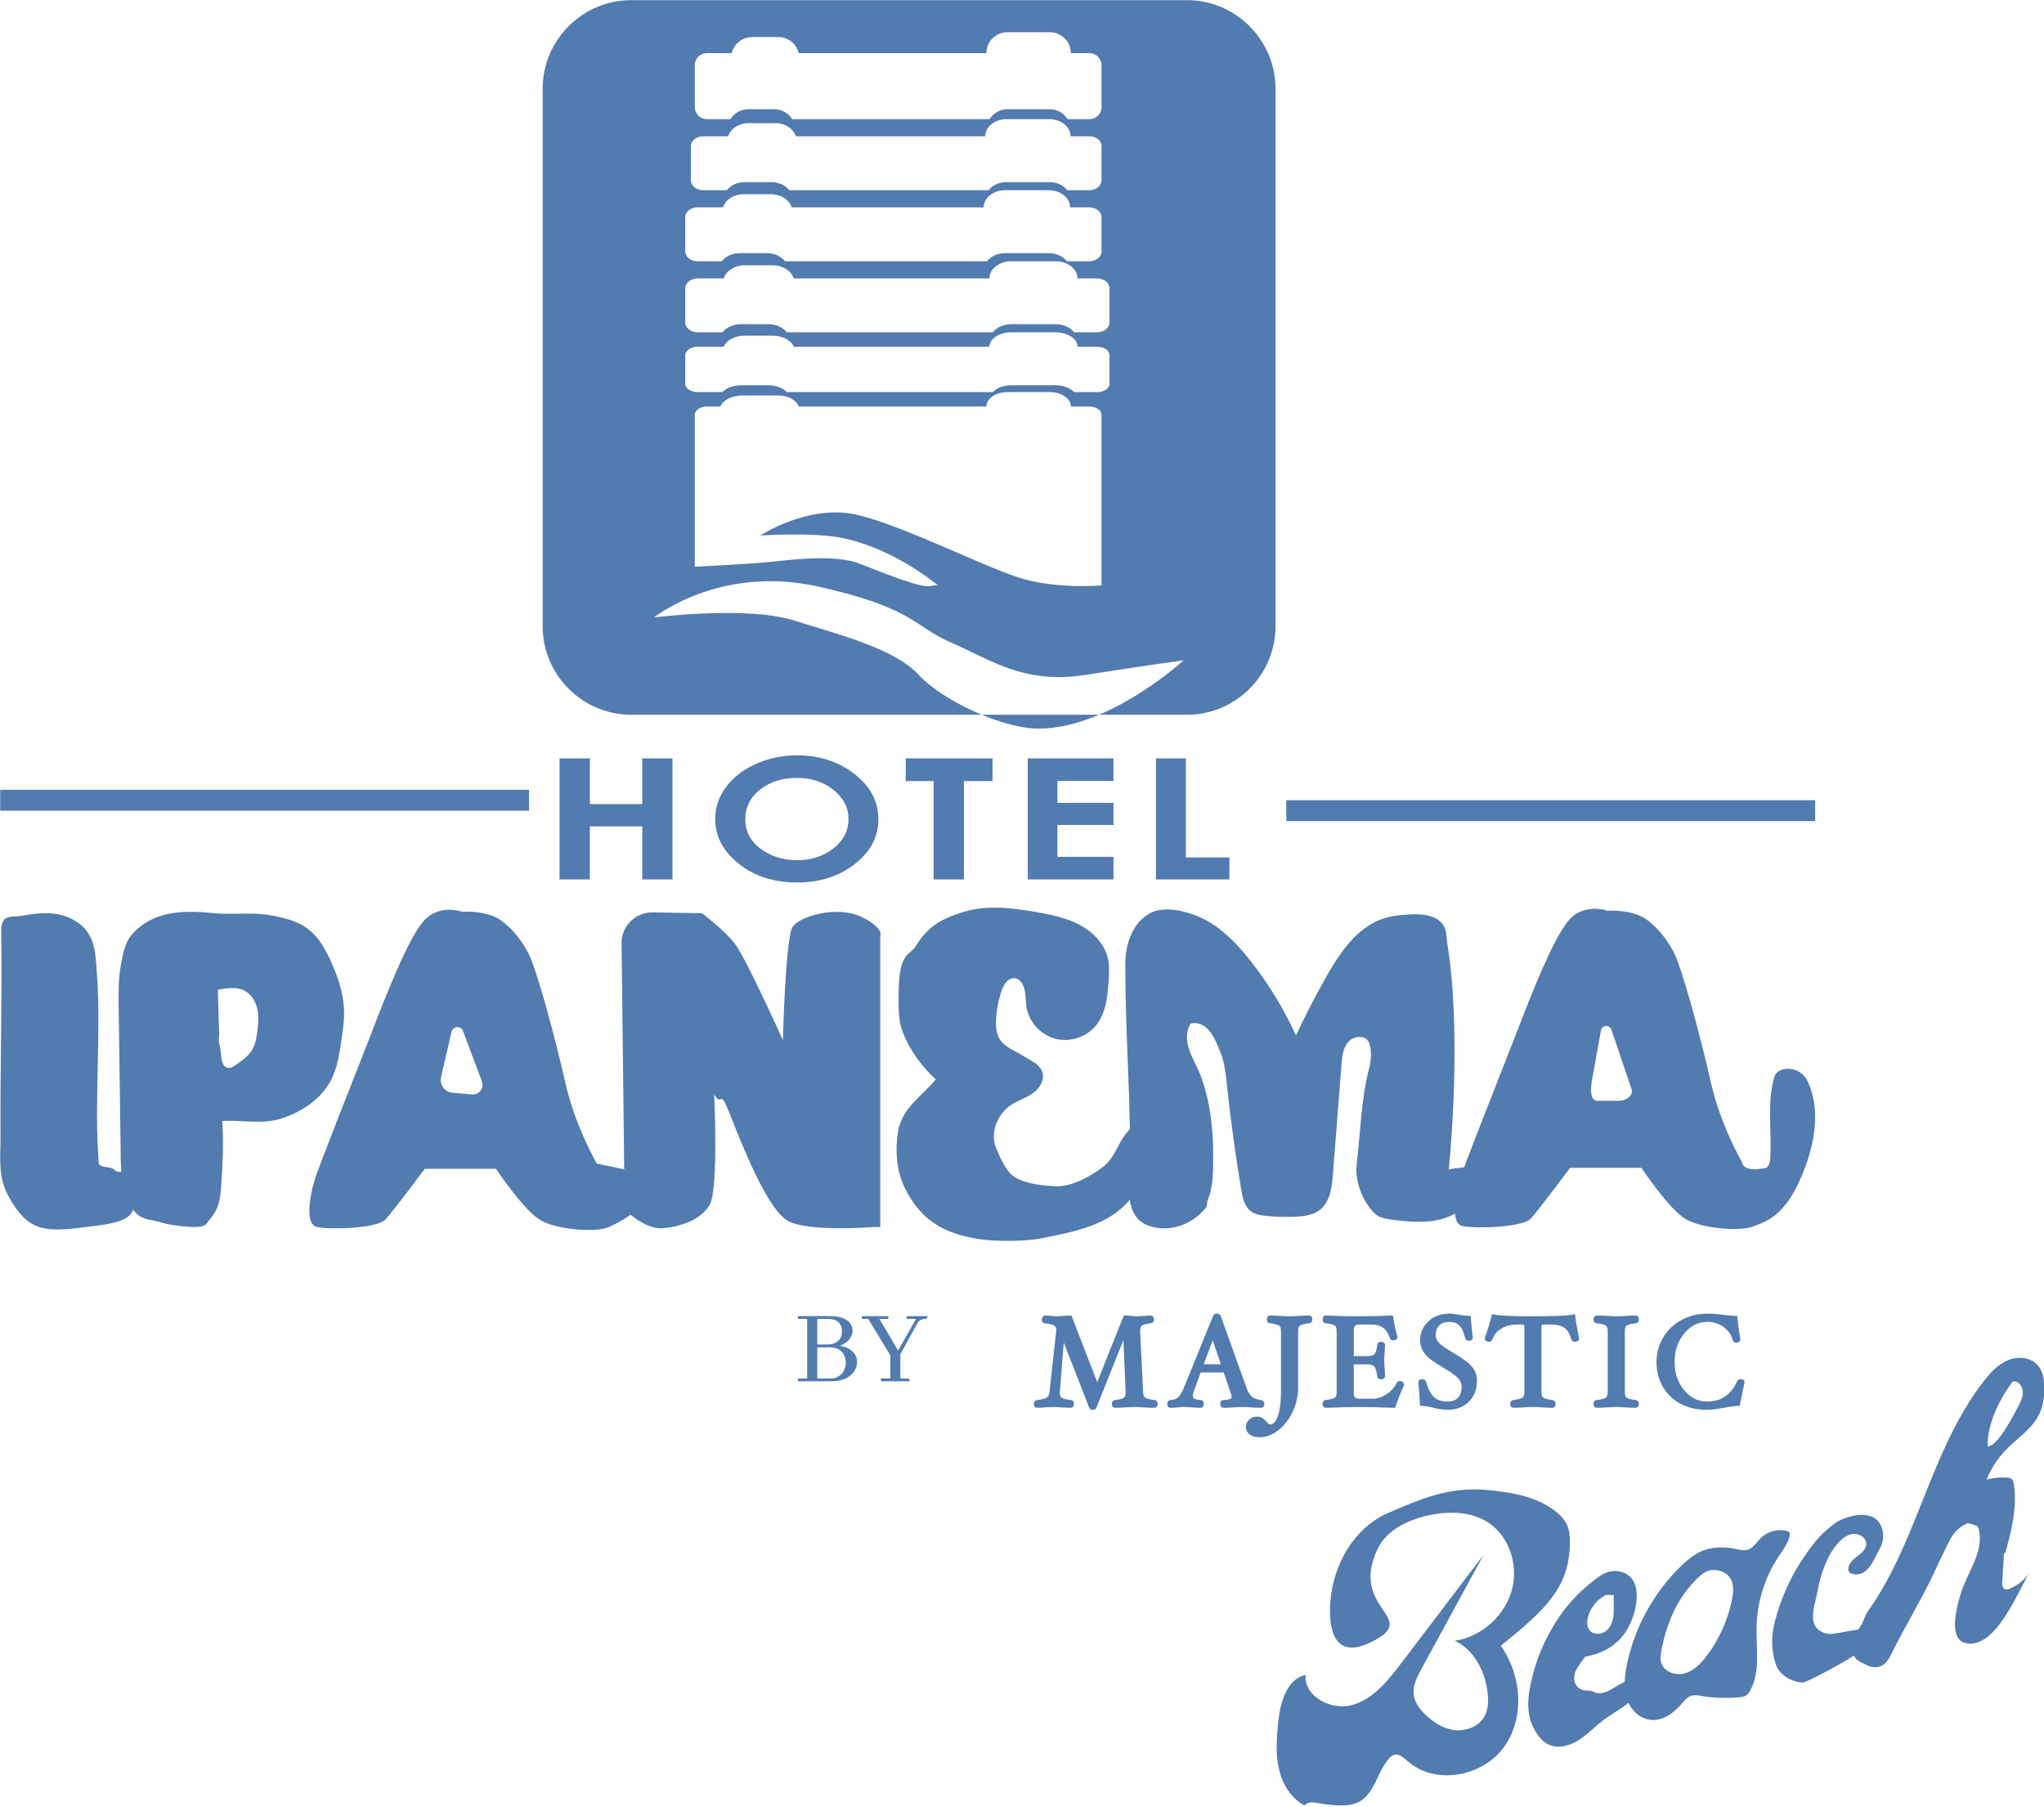
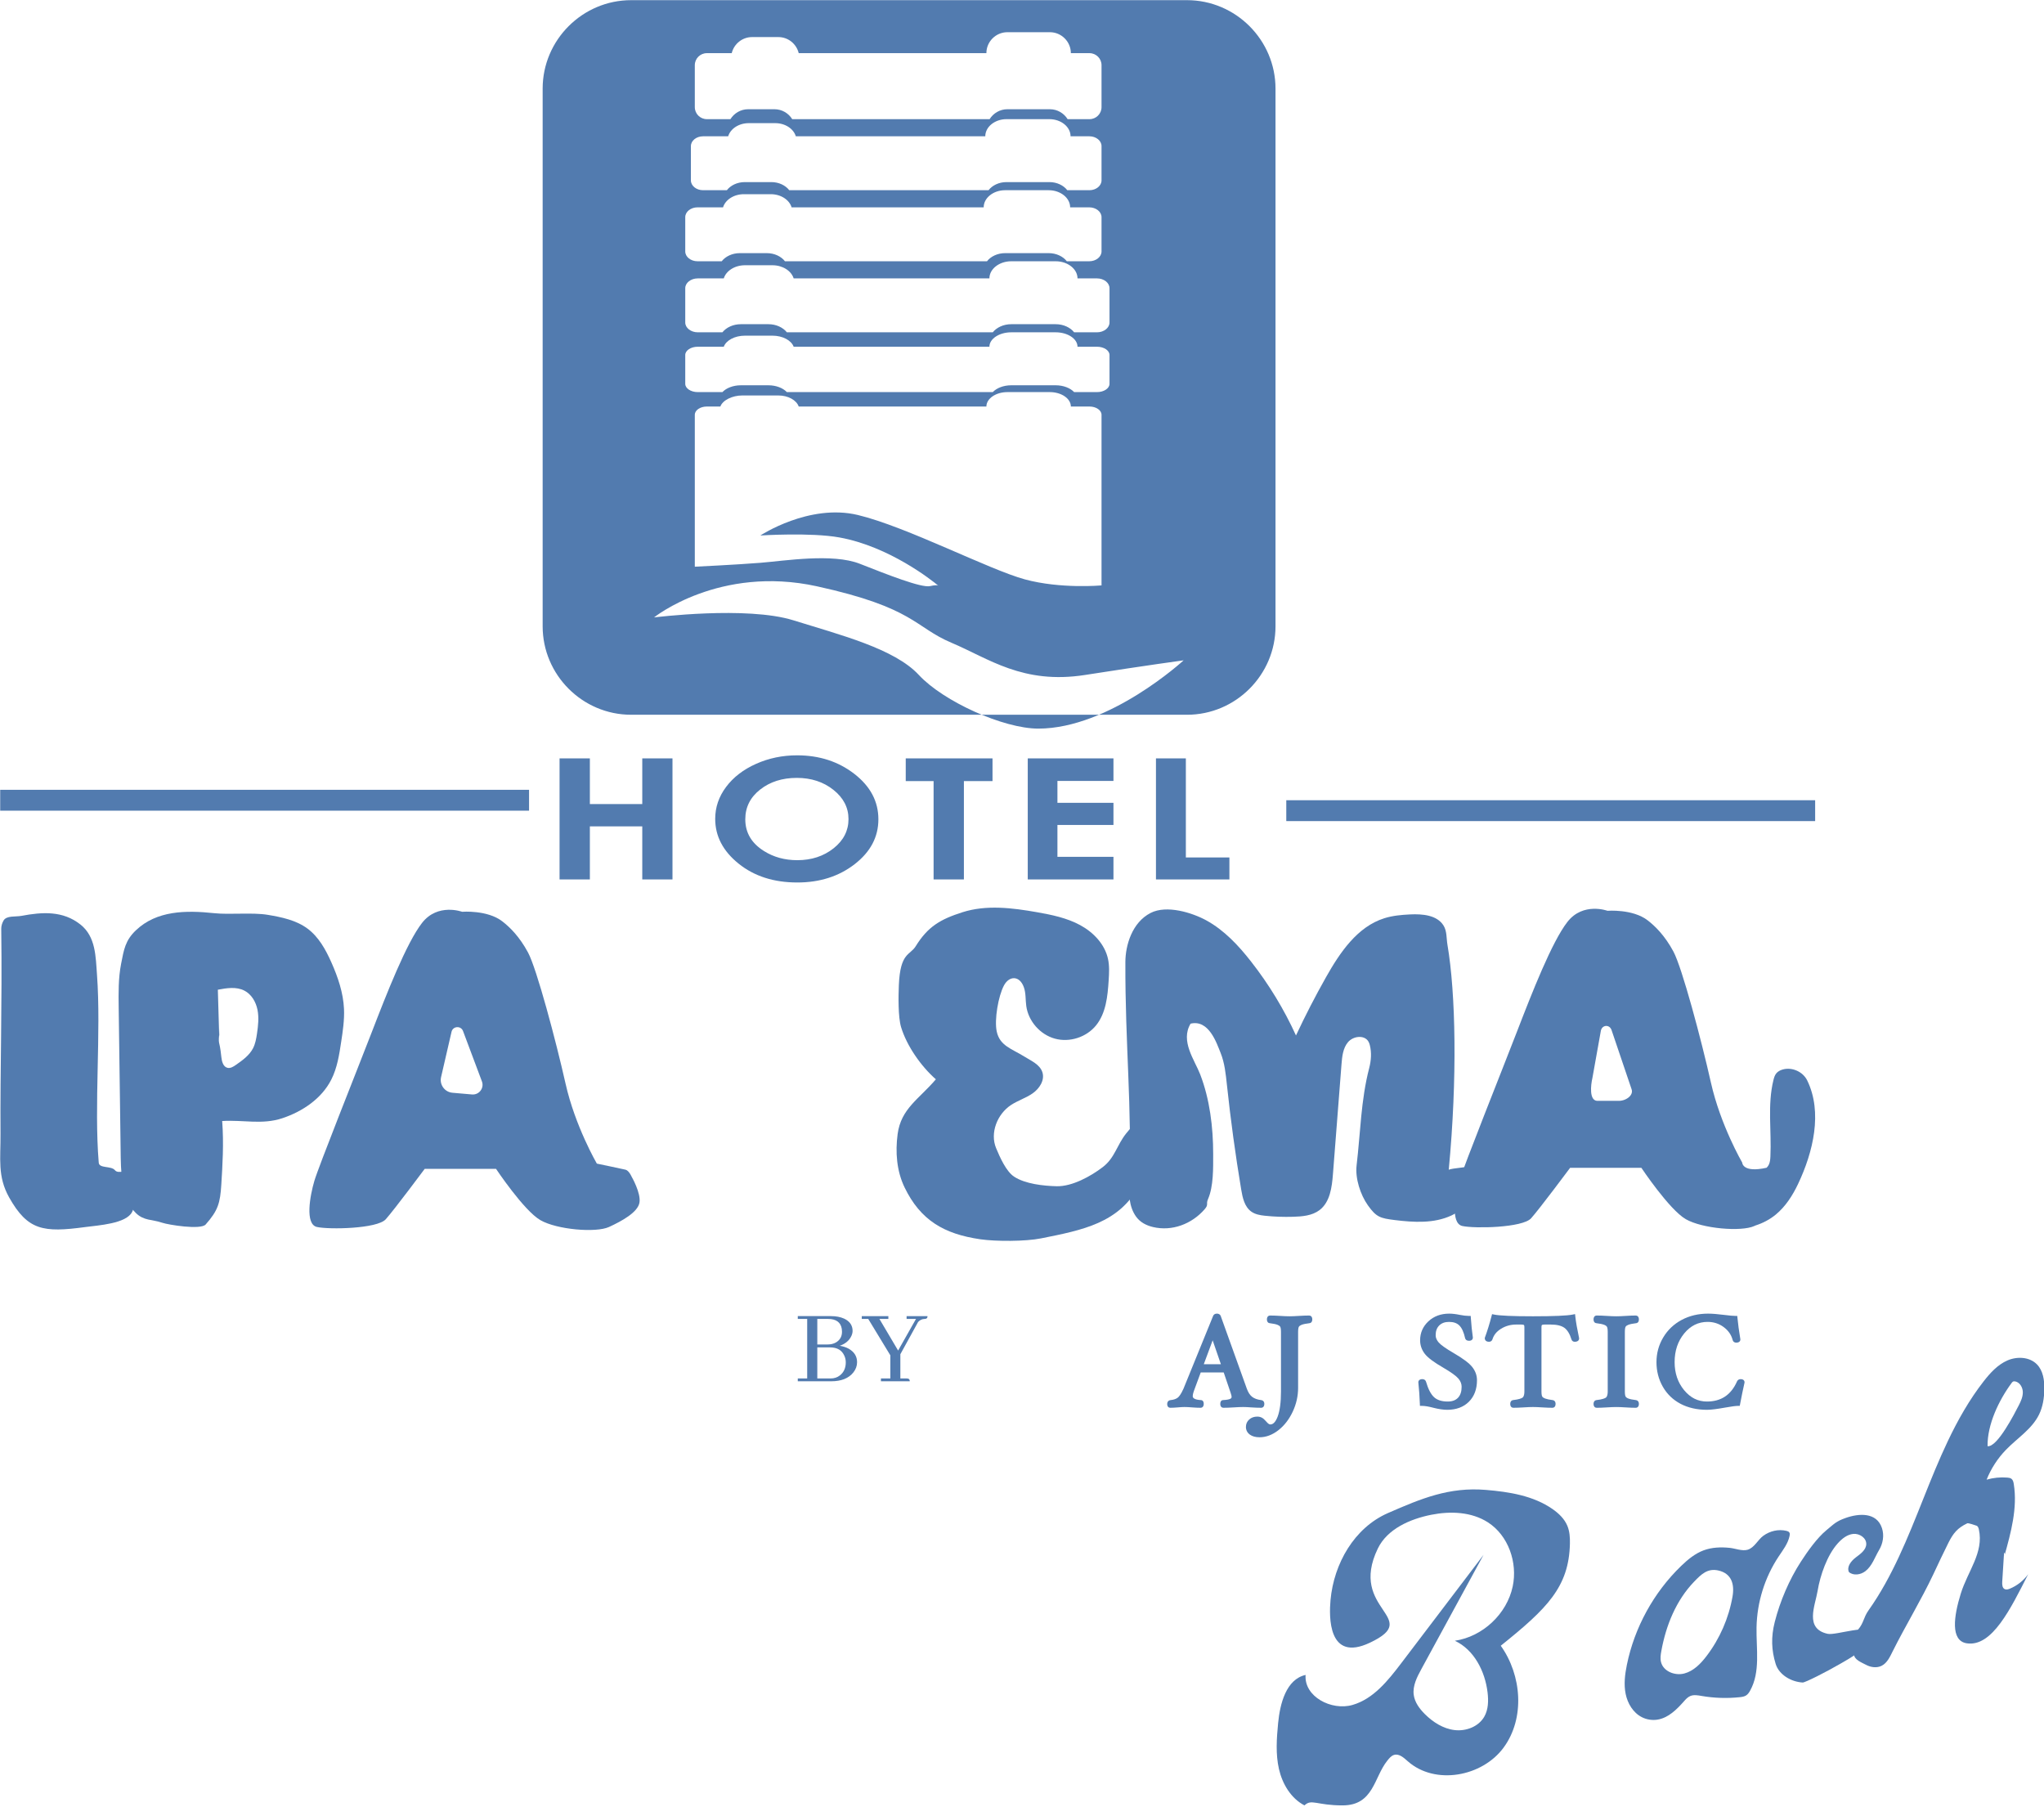
<svg xmlns="http://www.w3.org/2000/svg" width="100%" height="100%" viewBox="0 0 629 556" version="1.1" xml:space="preserve" style="fill-rule:evenodd;clip-rule:evenodd;stroke-linejoin:round;stroke-miterlimit:2;">
  <g transform="matrix(1,0,0,1,-736.083,-640.68)">
    <g transform="matrix(4.167,0,0,4.167,0,0)">
      <g transform="matrix(1,0,0,1,178.225,244.392)">
        <path d="M0,-23.009C-0.431,-22.928 -1.098,-23.045 -1.317,-22.664C-1.424,-22.478 -1.49,-22.262 -1.487,-22.048C-1.412,-16.397 -1.575,-11.841 -1.541,-6.896C-1.528,-5.096 -1.782,-3.777 -0.899,-2.209C0.47,0.22 1.621,0.388 4.702,-0.027C5.673,-0.158 7.761,-0.274 8.184,-1.158C8.607,-2.042 8.93,-3.475 8.153,-4.071C7.812,-4.333 7.18,-3.9 6.905,-4.231C6.627,-4.564 5.75,-4.345 5.713,-4.777C5.358,-9.038 5.898,-14.382 5.585,-18.644C5.485,-20.002 5.499,-21.464 4.365,-22.367C3.072,-23.397 1.549,-23.301 0,-23.009" style="fill:rgb(82,123,175);fill-rule:nonzero;" />
      </g>
      <g transform="matrix(1,0,0,1,209.991,235.273)">
        <path d="M0,-5.327L-0.772,-1.982C-0.901,-1.423 -0.506,-0.879 0.066,-0.828L1.511,-0.702C2.036,-0.656 2.429,-1.173 2.244,-1.666L0.85,-5.383C0.695,-5.796 0.099,-5.757 0,-5.327M3.746,-13.488C4.294,-13.066 5.015,-12.367 5.651,-11.181C6.294,-9.983 7.714,-4.647 8.421,-1.501C9.127,1.645 10.732,4.405 10.732,4.405C10.732,4.405 12.593,4.79 12.85,4.854C13.107,4.919 13.299,5.368 13.299,5.368C13.299,5.368 14.006,6.588 13.877,7.294C13.749,8 12.593,8.642 11.63,9.084C10.667,9.527 7.779,9.284 6.559,8.578C5.339,7.872 3.285,4.79 3.285,4.79L-1.979,4.79C-1.979,4.79 -4.226,7.807 -4.857,8.514C-5.489,9.22 -9.041,9.284 -9.94,9.084C-10.838,8.885 -10.453,6.78 -10.132,5.689C-9.811,4.598 -6.987,-2.464 -5.895,-5.289C-4.804,-8.113 -3.327,-11.901 -2.172,-13.377C-1.016,-14.854 0.781,-14.192 0.781,-14.192C0.781,-14.192 2.643,-14.34 3.746,-13.488" style="fill:rgb(82,123,175);fill-rule:nonzero;" />
      </g>
      <g transform="matrix(1,0,0,1,192.868,235.889)">
        <path d="M0,-6.227C-0.132,-4.704 -0.033,-5.603 0.124,-4.082C0.158,-3.755 0.261,-3.354 0.583,-3.284C0.798,-3.236 1.008,-3.368 1.189,-3.494C1.68,-3.835 2.191,-4.198 2.465,-4.73C2.636,-5.063 2.701,-5.439 2.756,-5.809C2.843,-6.394 2.909,-6.993 2.793,-7.572C2.677,-8.151 2.351,-8.715 1.826,-8.985C1.234,-9.291 0.521,-9.176 -0.134,-9.053C-0.101,-7.896 -0.068,-6.74 -0.034,-5.584M-7.314,2.793C-7.362,-0.715 -7.41,-4.223 -7.457,-7.732C-7.472,-8.813 -7.486,-9.904 -7.279,-10.966C-7.072,-12.028 -6.969,-12.696 -6.185,-13.441C-4.648,-14.903 -2.5,-14.927 -0.391,-14.703C0.734,-14.584 2.438,-14.771 3.553,-14.582C4.587,-14.408 5.654,-14.187 6.494,-13.56C7.316,-12.947 7.83,-12.012 8.248,-11.075C8.735,-9.982 9.128,-8.826 9.182,-7.631C9.218,-6.814 9.095,-5.998 8.972,-5.19C8.829,-4.244 8.68,-3.28 8.249,-2.426C7.54,-1.018 6.131,-0.065 4.635,0.435C3.14,0.935 1.76,0.546 0.186,0.644C0.313,2.314 0.208,3.952 0.122,5.33C0.036,6.709 -0.12,7.248 -1.033,8.283C-1.4,8.7 -3.797,8.307 -4.243,8.155C-5.009,7.894 -5.58,8.019 -6.176,7.451C-7.314,6.365 -7.295,4.234 -7.314,2.793" style="fill:rgb(82,123,175);fill-rule:nonzero;" />
      </g>
      <g transform="matrix(1,0,0,1,229.39,230.787)">
-         <path d="M0,3.788C0.642,4.847 0.321,3.114 1.156,5.233C1.99,7.351 3.916,12.294 5.457,13.129C6.997,13.963 11.812,13.571 11.812,13.571L12.261,13.571L12.261,-7.928C12.261,-7.928 12.582,-8.505 10.849,-9.34C9.116,-10.175 6.291,-9.404 5.778,-8.57C5.264,-7.735 5.072,-0.224 5.072,-0.224C5.072,-0.224 2.311,-6.387 1.477,-7.414C0.642,-8.441 -0.899,-9.601 -0.899,-9.601L-4.537,-9.661C-5.814,-9.682 -6.857,-8.644 -6.842,-7.367L-6.612,12.294C-6.612,12.294 -5.136,13.748 -3.852,13.663C-2.568,13.578 -0.963,13.064 -0.321,11.909C0.321,10.753 0,3.788 0,3.788" style="fill:rgb(82,123,175);fill-rule:nonzero;" />
-       </g>
+         </g>
      <g transform="matrix(1,0,0,1,252.255,239.337)">
        <path d="M0,-12.688C0.161,-12.244 0.115,-11.755 0.181,-11.288C0.34,-10.172 1.204,-9.188 2.291,-8.888C3.378,-8.588 4.624,-8.989 5.333,-9.866C6.067,-10.773 6.189,-12.016 6.264,-13.18C6.299,-13.712 6.329,-14.251 6.217,-14.771C5.982,-15.861 5.137,-16.743 4.156,-17.273C3.175,-17.804 2.063,-18.032 0.965,-18.225C-0.857,-18.546 -2.766,-18.784 -4.529,-18.223C-6.162,-17.702 -7.088,-17.165 -7.989,-15.706C-8.403,-15.036 -9.128,-15.258 -9.229,-12.85C-9.262,-12.06 -9.294,-10.492 -9.064,-9.735C-8.641,-8.344 -7.59,-6.843 -6.496,-5.885C-7.726,-4.434 -9.07,-3.727 -9.32,-1.841C-9.497,-0.504 -9.393,0.886 -8.806,2.1C-7.631,4.527 -5.89,5.538 -3.222,5.927C-2.063,6.096 0.124,6.092 1.272,5.862C4.357,5.246 7.005,4.736 8.517,1.976C9.361,0.435 9.591,-1.361 9.73,-3.113C8.883,-3.354 8.115,-2.583 7.565,-1.896C6.857,-1.013 6.728,-0.089 5.83,0.598C4.932,1.286 3.559,2.037 2.428,2.011C1.452,1.988 0.096,1.842 -0.718,1.304C-1.311,0.913 -1.772,-0.141 -2.046,-0.797C-2.517,-1.923 -1.964,-3.316 -0.945,-3.988C-0.438,-4.321 0.159,-4.502 0.655,-4.851C1.152,-5.199 1.552,-5.812 1.375,-6.392C1.195,-6.978 0.546,-7.248 0.025,-7.572C-0.897,-8.146 -1.774,-8.354 -2.002,-9.416C-2.187,-10.28 -1.888,-12.03 -1.467,-12.817C-1.08,-13.539 -0.317,-13.563 0,-12.688" style="fill:rgb(82,123,175);fill-rule:nonzero;" />
      </g>
      <g transform="matrix(1,0,0,1,265.73,243.543)">
        <path d="M0,-21.827C1.323,-21.103 2.378,-19.973 3.307,-18.785C4.622,-17.105 5.738,-15.269 6.623,-13.328C7.308,-14.79 8.047,-16.226 8.841,-17.632C9.869,-19.454 11.151,-21.358 13.148,-21.985C13.762,-22.178 14.409,-22.236 15.052,-22.267C15.958,-22.311 17.026,-22.222 17.513,-21.457C17.78,-21.039 17.726,-20.508 17.81,-20.019C18.419,-16.447 18.547,-10.156 17.905,-3.415C18.283,-3.55 19.086,-3.554 19.464,-3.689C19.551,-3.72 19.647,-3.751 19.732,-3.716C19.822,-3.679 19.868,-3.58 19.9,-3.489C20.365,-2.145 19.395,-0.636 18.106,-0.036C16.817,0.565 15.322,0.477 13.911,0.302C12.849,0.169 12.555,0.09 11.935,-0.783C11.378,-1.567 10.987,-2.782 11.1,-3.736C11.387,-6.155 11.415,-8.554 12.028,-10.912C12.174,-11.472 12.218,-12.062 12.074,-12.623C12.049,-12.72 12.015,-12.815 11.961,-12.9C11.649,-13.389 10.84,-13.279 10.466,-12.835C10.091,-12.392 10.029,-11.772 9.984,-11.193C9.774,-8.491 9.563,-5.79 9.353,-3.089C9.277,-2.118 9.14,-1.027 8.366,-0.435C7.822,-0.019 7.086,0.042 6.407,0.061C5.707,0.081 5.007,0.058 4.311,-0.017C3.966,-0.054 3.616,-0.117 3.333,-0.314C2.824,-0.669 2.678,-1.346 2.576,-1.958C2.149,-4.522 1.797,-7.1 1.522,-9.685C1.437,-10.483 1.357,-11.294 1.057,-12.039C0.757,-12.783 0.187,-14.521 -1.161,-14.2C-1.932,-12.916 -0.864,-11.52 -0.455,-10.464C0.258,-8.622 0.509,-6.546 0.508,-4.571C0.508,-3.534 0.538,-2.182 0.123,-1.233C-0.039,-0.862 0.192,-0.856 -0.124,-0.493C-1.07,0.597 -2.534,1.153 -3.938,0.818C-4.434,0.699 -4.869,0.476 -5.171,0.069C-5.724,-0.678 -5.736,-1.682 -5.696,-2.61C-5.469,-7.883 -6,-12.659 -5.976,-18.758C-5.971,-19.987 -5.483,-21.675 -4.11,-22.377C-2.933,-22.98 -1.06,-22.407 0,-21.827" style="fill:rgb(82,123,175);fill-rule:nonzero;" />
      </g>
      <g transform="matrix(1,0,0,1,296.122,230.032)">
        <path d="M0,5.008L-1.541,5.011C-2.112,4.961 -2.007,3.882 -1.878,3.323L-1.251,-0.179C-1.152,-0.608 -0.623,-0.643 -0.469,-0.23L1.011,4.141C1.196,4.635 0.525,5.054 0,5.008M13.983,3.5C13.668,2.855 12.859,2.497 12.169,2.698C11.992,2.75 11.82,2.837 11.703,2.979C11.589,3.117 11.536,3.295 11.493,3.469C11.038,5.302 11.356,7.229 11.267,9.115C11.257,9.329 11.24,9.549 11.143,9.74C11.101,9.822 11.047,9.89 10.986,9.951C9.196,10.352 9.186,9.573 9.186,9.573C9.186,9.573 7.581,6.812 6.875,3.667C6.169,0.521 4.748,-4.815 4.105,-6.014C3.469,-7.199 2.748,-7.898 2.2,-8.32C1.097,-9.172 -0.765,-9.024 -0.765,-9.024C-0.765,-9.024 -2.562,-9.686 -3.718,-8.21C-4.873,-6.733 -6.35,-2.945 -7.441,-0.121C-8.532,2.704 -11.357,9.765 -11.678,10.857C-11.999,11.948 -12.384,14.052 -11.485,14.252C-10.587,14.452 -7.035,14.388 -6.403,13.681C-5.772,12.975 -3.525,9.958 -3.525,9.958L1.739,9.958C1.739,9.958 3.793,13.039 5.013,13.746C6.233,14.452 9.122,14.694 10.084,14.252C10.11,14.24 10.137,14.227 10.163,14.215C10.713,14.04 11.232,13.768 11.676,13.399C12.392,12.802 12.907,11.997 13.307,11.155C14.429,8.788 15.134,5.854 13.983,3.5" style="fill:rgb(82,123,175);fill-rule:nonzero;" />
      </g>
      <g transform="matrix(-1,0,0,1,392.376,-416.201)">
        <rect x="176.66" y="628.275" width="39.056" height="1.541" style="fill:rgb(82,123,175);" />
      </g>
      <g transform="matrix(-1,0,0,1,582.33,-414.661)">
        <rect x="271.637" y="627.505" width="39.056" height="1.541" style="fill:rgb(82,123,175);" />
      </g>
      <g transform="matrix(1,0,0,1,278.396,282.521)">
        <path d="M0,-14.417C0.699,-15.865 2.377,-16.6 3.954,-16.913C5.365,-17.192 6.914,-17.132 8.125,-16.357C9.642,-15.385 10.335,-13.382 9.962,-11.619C9.531,-9.585 7.746,-7.91 5.689,-7.609C7.114,-6.943 7.919,-5.354 8.106,-3.792C8.179,-3.182 8.166,-2.531 7.861,-1.999C7.438,-1.263 6.513,-0.913 5.671,-1.013C4.829,-1.113 4.072,-1.597 3.472,-2.195C3.078,-2.589 2.725,-3.064 2.652,-3.617C2.564,-4.287 2.898,-4.932 3.221,-5.525C4.75,-8.334 6.279,-11.143 7.808,-13.951C5.781,-11.283 3.754,-8.615 1.727,-5.947C0.754,-4.667 -0.327,-3.31 -1.873,-2.867C-3.419,-2.424 -5.456,-3.481 -5.333,-5.085C-6.764,-4.763 -7.223,-2.979 -7.363,-1.518C-7.471,-0.393 -7.552,0.755 -7.302,1.858C-7.051,2.96 -6.42,4.027 -5.416,4.549C-4.892,4.046 -4.519,4.553 -2.593,4.549C-0.313,4.544 -0.287,2.487 0.687,1.265C0.832,1.084 0.983,0.884 1.205,0.82C1.582,0.713 1.927,1.037 2.22,1.296C4.229,3.07 7.707,2.439 9.292,0.278C10.878,-1.882 10.636,-5.06 9.08,-7.241C12.503,-9.989 14.118,-11.577 14.187,-14.786C14.197,-15.229 14.169,-15.682 14,-16.092C13.787,-16.608 13.365,-17.013 12.906,-17.332C11.484,-18.323 9.695,-18.607 7.968,-18.749C5.269,-18.97 3.226,-18.121 0.745,-17.036C-1.735,-15.951 -3.245,-13.313 -3.492,-10.616C-3.602,-9.411 -3.691,-5.992 -0.58,-7.466C3.361,-9.332 -2.208,-9.846 0,-14.417" style="fill:rgb(82,123,175);fill-rule:nonzero;" />
      </g>
      <g transform="matrix(1,0,0,1,289.862,275.066)">
-         <path d="M0,2.296C-0.421,3.9 -0.634,5.401 0.318,6.758C0.503,7.021 0.72,7.268 0.995,7.433C1.678,7.843 2.577,7.66 3.261,7.253C3.946,6.847 4.492,6.247 5.123,5.762C5.795,5.245 6.565,4.858 7.204,4.3C7.843,3.743 8.359,2.943 8.276,2.099C7.65,2.425 7.023,2.752 6.397,3.078C5.707,3.438 5.314,3.848 4.556,3.675C4.397,3.638 4.663,3.797 4.556,3.675C4.457,3.562 4.114,3.519 3.964,3.519C3.081,3.516 2.717,2.584 3.354,1.726C3.497,1.533 3.768,1.036 3.908,1.01C5.729,0.673 6.921,-0.373 7.447,-2.149C7.799,-3.338 7.826,-4.846 6.557,-5.226C5.484,-5.547 4.746,-4.824 3.971,-4.181C2.061,-2.595 0.643,-0.152 0,2.296M5.328,-3.546C5.54,-3.539 5.753,-3.532 5.965,-3.526C5.926,-3.064 5.983,-2.598 5.948,-2.136C5.913,-1.674 5.768,-1.191 5.413,-0.893C5.058,-0.595 4.454,-0.57 4.168,-0.935C3.963,-1.196 3.971,-1.567 4.053,-1.889C4.252,-2.669 4.844,-3.339 5.594,-3.632" style="fill:rgb(82,123,175);fill-rule:nonzero;" />
-       </g>
+         </g>
      <g transform="matrix(1,0,0,1,299.335,271.796)">
        <path d="M0,3.868C-0.05,4.142 -0.092,4.426 -0.023,4.696C0.15,5.382 1.005,5.713 1.689,5.535C2.373,5.358 2.901,4.818 3.33,4.256C4.312,2.971 4.978,1.448 5.256,-0.145C5.416,-1.06 5.186,-1.863 4.19,-2.077C3.406,-2.245 2.946,-1.79 2.427,-1.253C1.086,0.136 0.341,1.989 0,3.868M9.238,-4.999C9.32,-4.979 9.409,-4.949 9.454,-4.877C9.498,-4.808 9.488,-4.719 9.473,-4.639C9.359,-4.066 8.983,-3.588 8.66,-3.101C7.638,-1.562 7.065,0.273 7.03,2.12C6.999,3.709 7.33,5.416 6.555,6.802C6.481,6.936 6.393,7.067 6.265,7.151C6.126,7.242 5.954,7.266 5.788,7.284C4.853,7.382 3.905,7.352 2.978,7.193C2.698,7.145 2.399,7.087 2.137,7.198C1.941,7.281 1.795,7.446 1.655,7.605C1.129,8.198 0.522,8.8 -0.259,8.937C-0.659,9.007 -1.081,8.943 -1.443,8.758C-2.085,8.43 -2.493,7.748 -2.636,7.041C-2.78,6.334 -2.69,5.601 -2.546,4.894C-1.982,2.134 -0.566,-0.447 1.46,-2.405C1.947,-2.876 2.482,-3.32 3.116,-3.558C3.733,-3.789 4.405,-3.809 5.054,-3.743C5.452,-3.702 5.966,-3.489 6.363,-3.602C6.871,-3.747 7.122,-4.34 7.532,-4.637C8.021,-4.991 8.644,-5.139 9.238,-4.999" style="fill:rgb(82,123,175);fill-rule:nonzero;" />
      </g>
      <g transform="matrix(1,0,0,1,310.875,272.18)">
        <path d="M0,-0.95C0.19,-2.103 0.708,-3.595 1.491,-4.463C1.797,-4.803 2.181,-5.114 2.636,-5.158C3.091,-5.201 3.6,-4.866 3.593,-4.409C3.585,-3.976 3.169,-3.684 2.823,-3.423C2.477,-3.162 2.131,-2.732 2.314,-2.339C2.648,-2.056 3.18,-2.138 3.527,-2.405C4.026,-2.788 4.235,-3.457 4.536,-3.961C4.829,-4.45 4.931,-5.047 4.751,-5.588C4.357,-6.778 3.037,-6.681 2.058,-6.331C1.352,-6.078 1.236,-5.911 0.656,-5.436C-0.042,-4.863 -0.75,-3.858 -1.24,-3.1C-2.098,-1.775 -2.778,-0.179 -3.166,1.35C-3.45,2.468 -3.406,3.442 -3.098,4.442C-2.849,5.251 -1.95,5.766 -1.105,5.817C-0.928,5.828 0.626,5.043 1.713,4.411C2.261,4.092 4.27,2.994 4.088,2.22C3.899,1.417 1.365,2.356 0.742,2.22C-0.984,1.843 -0.18,0.143 0,-0.95" style="fill:rgb(82,123,175);fill-rule:nonzero;" />
      </g>
      <g transform="matrix(1,0,0,1,320.496,270.682)">
        <path d="M0,-10.524C-1.329,-7.733 -2.302,-4.79 -3.608,-1.989C-4.25,-0.613 -4.972,0.731 -5.851,1.971C-6.26,2.547 -6.189,2.89 -6.64,3.415C-7.14,3.996 -6.945,4.722 -6.932,5.235C-6.922,5.63 -6.391,5.825 -6.041,6.01C-5.691,6.195 -5.254,6.257 -4.899,6.082C-4.482,5.876 -4.276,5.41 -4.069,4.995C-3.136,3.129 -1.961,1.2 -1.071,-0.687C-0.728,-1.415 -0.326,-2.279 0.036,-2.998C0.399,-3.717 0.706,-4.095 1.432,-4.442C1.509,-4.479 2.032,-4.294 2.112,-4.267C2.221,-4.229 2.264,-4.101 2.288,-3.989C2.663,-2.279 1.47,-0.92 0.951,0.752C0.432,2.424 0.181,4.224 1.384,4.417C3.263,4.717 4.643,1.845 5.931,-0.685C5.591,-0.215 5.119,0.159 4.583,0.382C4.459,0.433 4.315,0.476 4.195,0.418C4.014,0.329 4.001,0.081 4.013,-0.12C4.059,-0.842 4.104,-1.564 4.149,-2.285C4.213,-2.22 4.223,-2.11 4.173,-2.034C4.66,-3.769 5.151,-5.57 4.865,-7.349C4.843,-7.488 4.808,-7.64 4.697,-7.727C4.612,-7.793 4.499,-7.809 4.392,-7.818C3.877,-7.86 3.356,-7.809 2.86,-7.666C3.188,-8.487 3.679,-9.243 4.295,-9.878C5.126,-10.733 6.203,-11.398 6.729,-12.468C7.012,-13.044 7.11,-13.695 7.122,-14.337C7.134,-14.994 7.037,-15.706 6.579,-16.177C6.033,-16.739 5.108,-16.781 4.391,-16.467C3.674,-16.152 3.127,-15.55 2.645,-14.932C1.587,-13.577 0.738,-12.073 0,-10.524M4.711,-14.812C4.736,-14.846 4.763,-14.88 4.799,-14.902C4.856,-14.936 4.929,-14.932 4.994,-14.916C5.326,-14.833 5.529,-14.469 5.534,-14.127C5.539,-13.784 5.392,-13.458 5.235,-13.153C4.942,-12.582 3.644,-10.03 2.93,-10.139C2.906,-11.748 3.773,-13.547 4.711,-14.812" style="fill:rgb(82,123,175);fill-rule:nonzero;" />
      </g>
      <g transform="matrix(1,0,0,1,235.246,161.758)">
        <path d="M0,37.802C3.457,38.882 7.455,39.891 9.255,41.835C11.056,43.78 15.492,45.797 18.078,45.797C23.336,45.797 28.81,40.755 28.81,40.755C28.81,40.755 26.145,41.115 21.535,41.835C16.926,42.556 14.405,40.611 11.668,39.459C8.931,38.306 8.931,36.866 1.729,35.288C-5.474,33.71 -10.3,37.586 -10.3,37.586C-10.3,37.586 -3.457,36.722 0,37.802M10.678,35.229C10.711,35.256 10.732,35.274 10.732,35.274C10.732,35.274 10.729,35.248 10.678,35.229M21.861,22.013L20.482,22.013C20.482,21.427 19.785,20.948 18.933,20.948L15.793,20.948C14.941,20.948 14.244,21.427 14.244,22.013L0.385,22.013C0.221,21.546 -0.389,21.196 -1.116,21.196L-3.788,21.196C-4.515,21.196 -5.238,21.546 -5.402,22.013L-6.403,22.013C-6.891,22.013 -7.289,22.287 -7.289,22.623L-7.289,33.841C-7.289,33.841 -4.249,33.697 -2.449,33.553C-0.648,33.409 2.881,32.832 4.898,33.625C6.914,34.417 9.435,35.418 10.084,35.274C10.455,35.191 10.61,35.204 10.678,35.229C10.25,34.875 7.094,32.349 3.385,31.68C1.258,31.296 -2.449,31.536 -2.449,31.536C-2.449,31.536 1.152,29.159 4.754,30.023C8.355,30.888 14.437,34.057 17.086,34.777C19.735,35.497 22.747,35.222 22.747,35.222L22.747,22.623C22.747,22.287 22.348,22.013 21.861,22.013M22.412,17.597L20.973,17.597C20.973,17.011 20.247,16.532 19.358,16.532L16.082,16.532C15.194,16.532 14.467,17.011 14.467,17.597L0.011,17.597C-0.16,17.13 -0.797,16.78 -1.556,16.78L-3.584,16.78C-4.343,16.78 -4.979,17.13 -5.15,17.597L-7.07,17.597C-7.579,17.597 -7.995,17.871 -7.995,18.207L-7.995,20.339C-7.995,20.674 -7.579,20.948 -7.07,20.948L-5.251,20.948C-4.965,20.647 -4.461,20.444 -3.885,20.444L-1.856,20.444C-1.28,20.444 -0.776,20.647 -0.49,20.948L14.715,20.948C15.002,20.647 15.506,20.444 16.082,20.444L19.358,20.444C19.934,20.444 20.438,20.647 20.725,20.948L22.412,20.948C22.92,20.948 23.336,20.674 23.336,20.339L23.336,18.207C23.336,17.871 22.92,17.597 22.412,17.597M22.412,12.551L20.973,12.551C20.973,11.855 20.247,11.286 19.358,11.286L16.082,11.286C15.194,11.286 14.467,11.855 14.467,12.551L0.011,12.551C-0.16,11.996 -0.797,11.58 -1.556,11.58L-3.584,11.58C-4.343,11.58 -4.979,11.996 -5.15,12.551L-7.07,12.551C-7.579,12.551 -7.995,12.877 -7.995,13.275L-7.995,15.808C-7.995,16.206 -7.579,16.532 -7.07,16.532L-5.251,16.532C-4.965,16.174 -4.461,15.933 -3.885,15.933L-1.856,15.933C-1.28,15.933 -0.776,16.174 -0.49,16.532L14.715,16.532C15.002,16.174 15.506,15.933 16.082,15.933L19.358,15.933C19.934,15.933 20.438,16.174 20.725,16.532L22.412,16.532C22.92,16.532 23.336,16.206 23.336,15.808L23.336,13.275C23.336,12.877 22.92,12.551 22.412,12.551M21.84,7.304L20.429,7.304C20.429,6.608 19.715,6.039 18.844,6.039L15.629,6.039C14.757,6.039 14.044,6.608 14.044,7.304L-0.14,7.304C-0.308,6.75 -0.932,6.333 -1.677,6.333L-3.667,6.333C-4.411,6.333 -5.036,6.75 -5.204,7.304L-7.088,7.304C-7.587,7.304 -7.995,7.63 -7.995,8.028L-7.995,10.561C-7.995,10.96 -7.587,11.286 -7.088,11.286L-5.303,11.286C-5.022,10.927 -4.527,10.686 -3.962,10.686L-1.972,10.686C-1.407,10.686 -0.912,10.927 -0.631,11.286L14.288,11.286C14.569,10.927 15.064,10.686 15.629,10.686L18.844,10.686C19.409,10.686 19.904,10.927 20.185,11.286L21.84,11.286C22.339,11.286 22.747,10.96 22.747,10.561L22.747,8.028C22.747,7.63 22.339,7.304 21.84,7.304M21.852,2.058L20.46,2.058C20.46,1.362 19.757,0.792 18.897,0.792L15.726,0.792C14.866,0.792 14.162,1.362 14.162,2.058L0.171,2.058C0.005,1.503 -0.611,1.087 -1.345,1.087L-3.309,1.087C-4.043,1.087 -4.659,1.503 -4.825,2.058L-6.683,2.058C-7.175,2.058 -7.578,2.383 -7.578,2.782L-7.578,5.315C-7.578,5.713 -7.175,6.039 -6.683,6.039L-4.922,6.039C-4.645,5.681 -4.157,5.44 -3.6,5.44L-1.636,5.44C-1.079,5.44 -0.591,5.681 -0.314,6.039L14.403,6.039C14.68,5.681 15.168,5.44 15.726,5.44L18.897,5.44C19.454,5.44 19.942,5.681 20.219,6.039L21.852,6.039C22.344,6.039 22.747,5.713 22.747,5.315L22.747,2.782C22.747,2.383 22.344,2.058 21.852,2.058M21.861,-4.081L20.482,-4.081C20.482,-4.932 19.785,-5.629 18.933,-5.629L15.793,-5.629C14.941,-5.629 14.244,-4.932 14.244,-4.081L0.385,-4.081C0.221,-4.759 -0.389,-5.269 -1.116,-5.269L-3.061,-5.269C-3.788,-5.269 -4.399,-4.759 -4.563,-4.081L-6.403,-4.081C-6.891,-4.081 -7.289,-3.682 -7.289,-3.194L-7.289,-0.094C-7.289,0.394 -6.891,0.792 -6.403,0.792L-4.659,0.792C-4.385,0.354 -3.902,0.059 -3.349,0.059L-1.405,0.059C-0.852,0.059 -0.369,0.354 -0.095,0.792L14.482,0.792C14.757,0.354 15.24,0.059 15.793,0.059L18.933,0.059C19.486,0.059 19.969,0.354 20.243,0.792L21.861,0.792C22.348,0.792 22.747,0.394 22.747,-0.094L22.747,-3.194C22.747,-3.682 22.348,-4.081 21.861,-4.081M29.06,44.774L-11.992,44.774C-15.585,44.774 -18.526,41.834 -18.526,38.24L-18.526,-1.461C-18.526,-5.055 -15.585,-7.995 -11.992,-7.995L29.06,-7.995C32.654,-7.995 35.595,-5.055 35.595,-1.461L35.595,38.24C35.595,41.834 32.654,44.774 29.06,44.774" style="fill:rgb(82,123,175);fill-rule:nonzero;" />
      </g>
      <g transform="matrix(1,0,0,1,217.969,218.693)">
        <path d="M0,-8.939L2.238,-8.939L2.238,-5.566L6.108,-5.566L6.108,-8.939L8.339,-8.939L8.339,0L6.108,0L6.108,-3.919L2.238,-3.919L2.238,0L0,0L0,-8.939Z" style="fill:rgb(82,123,175);fill-rule:nonzero;" />
      </g>
      <g transform="matrix(1,0,0,1,235.488,217.252)">
        <path d="M0,-6.058C-1.073,-6.058 -1.975,-5.771 -2.706,-5.196C-3.438,-4.621 -3.803,-3.889 -3.803,-3.001C-3.803,-2.013 -3.343,-1.231 -2.422,-0.656C-1.707,-0.205 -0.886,0.019 0.04,0.019C1.086,0.019 1.978,-0.273 2.715,-0.856C3.451,-1.44 3.819,-2.159 3.819,-3.014C3.819,-3.865 3.448,-4.584 2.706,-5.174C1.965,-5.764 1.062,-6.058 0,-6.058M0.023,-7.724C1.664,-7.724 3.075,-7.266 4.255,-6.35C5.436,-5.434 6.026,-4.318 6.026,-3.001C6.026,-1.697 5.443,-0.593 4.279,0.31C3.114,1.214 1.701,1.666 0.04,1.666C-1.701,1.666 -3.146,1.202 -4.298,0.274C-5.45,-0.654 -6.025,-1.755 -6.025,-3.032C-6.025,-3.887 -5.758,-4.673 -5.221,-5.39C-4.685,-6.107 -3.947,-6.675 -3.009,-7.094C-2.07,-7.514 -1.06,-7.724 0.023,-7.724" style="fill:rgb(82,123,175);fill-rule:nonzero;" />
      </g>
      <g transform="matrix(1,0,0,1,243.534,218.693)">
        <path d="M0,-8.939L6.408,-8.939L6.408,-7.262L4.295,-7.262L4.295,0L2.057,0L2.057,-7.262L0,-7.262L0,-8.939Z" style="fill:rgb(82,123,175);fill-rule:nonzero;" />
      </g>
      <g transform="matrix(1,0,0,1,252.545,218.693)">
        <path d="M0,-8.939L6.329,-8.939L6.329,-7.274L2.191,-7.274L2.191,-5.658L6.329,-5.658L6.329,-4.023L2.191,-4.023L2.191,-1.67L6.329,-1.67L6.329,0L0,0L0,-8.939Z" style="fill:rgb(82,123,175);fill-rule:nonzero;" />
      </g>
      <g transform="matrix(1,0,0,1,262.013,218.693)">
        <path d="M0,-8.939L2.207,-8.939L2.207,-1.623L5.423,-1.623L5.423,0L0,0L0,-8.939Z" style="fill:rgb(82,123,175);fill-rule:nonzero;" />
      </g>
      <g transform="matrix(1,0,0,1,261.925,251.613)">
-         <path d="M0,5.528L-0.001,5.528C-0.249,5.498 -0.44,5.46 -0.569,5.412C-0.676,5.373 -0.75,5.323 -0.789,5.265C-0.813,5.229 -0.853,5.133 -0.864,4.885L-1.079,0.487L-1.079,0.411C-1.079,0.215 -1.035,0.085 -0.948,0.025C-0.872,-0.026 -0.694,-0.099 -0.279,-0.149C-0.175,-0.154 -0.06,-0.231 -0.06,-0.433C-0.06,-0.642 -0.189,-0.717 -0.3,-0.717C-0.441,-0.717 -0.612,-0.707 -0.806,-0.688C-0.984,-0.67 -1.138,-0.661 -1.263,-0.661C-1.362,-0.661 -1.502,-0.67 -1.679,-0.688L-1.681,-0.688C-1.886,-0.707 -2.055,-0.717 -2.183,-0.717L-2.289,-0.717L-4.252,4.203L-6.152,-0.717L-6.259,-0.717C-6.38,-0.717 -6.543,-0.708 -6.759,-0.688C-6.956,-0.67 -7.108,-0.661 -7.212,-0.661C-7.29,-0.661 -7.419,-0.67 -7.593,-0.688L-7.596,-0.688C-7.814,-0.708 -7.979,-0.717 -8.1,-0.717C-8.151,-0.717 -8.223,-0.698 -8.285,-0.607C-8.322,-0.554 -8.34,-0.495 -8.34,-0.433C-8.34,-0.188 -8.189,-0.154 -8.133,-0.149C-7.698,-0.095 -7.506,-0.02 -7.421,0.033C-7.36,0.072 -7.279,0.146 -7.279,0.341C-7.279,0.38 -7.28,0.426 -7.283,0.478L-7.769,4.875L-7.769,4.88C-7.787,5.109 -7.851,5.261 -7.959,5.333C-8.048,5.392 -8.251,5.474 -8.707,5.528C-8.814,5.54 -8.929,5.62 -8.929,5.809C-8.929,6.082 -8.744,6.095 -8.708,6.095C-8.564,6.095 -8.359,6.086 -8.099,6.067C-7.835,6.049 -7.626,6.039 -7.475,6.039C-7.338,6.039 -7.138,6.049 -6.881,6.067C-6.599,6.086 -6.372,6.095 -6.207,6.095C-6.097,6.095 -5.967,6.021 -5.967,5.811C-5.967,5.575 -6.12,5.535 -6.167,5.528L-6.172,5.528C-6.598,5.481 -6.788,5.408 -6.872,5.354C-6.933,5.316 -7.014,5.241 -7.014,5.037C-7.014,5.002 -7.011,4.961 -7.006,4.915L-7.006,4.912L-6.722,1.278L-4.85,6.065C-4.833,6.12 -4.772,6.245 -4.576,6.245C-4.443,6.245 -4.343,6.182 -4.3,6.071L-2.317,1.096L-2.152,4.896L-2.152,4.967C-2.152,5.164 -2.196,5.294 -2.283,5.353C-2.359,5.405 -2.538,5.478 -2.96,5.528C-3.033,5.537 -3.094,5.577 -3.131,5.639C-3.158,5.685 -3.171,5.741 -3.171,5.809C-3.171,6.02 -3.042,6.095 -2.931,6.095C-2.72,6.095 -2.467,6.086 -2.177,6.067C-1.909,6.049 -1.679,6.039 -1.494,6.039C-1.309,6.039 -1.073,6.049 -0.791,6.067C-0.49,6.086 -0.231,6.095 -0.02,6.095C0.062,6.095 0.131,6.055 0.172,5.984C0.198,5.938 0.211,5.88 0.211,5.809C0.211,5.621 0.102,5.541 0,5.528" style="fill:rgb(82,123,175);fill-rule:nonzero;" />
-       </g>
+         </g>
      <g transform="matrix(1,0,0,1,265.545,253.974)">
        <path d="M0,0.516L0.655,-1.247L1.262,0.516L0,0.516ZM3.499,3.706C3.773,3.725 4.022,3.734 4.24,3.734C4.321,3.734 4.39,3.694 4.431,3.623C4.457,3.577 4.47,3.52 4.47,3.448C4.47,3.259 4.351,3.179 4.238,3.167C3.957,3.133 3.732,3.052 3.571,2.927C3.41,2.803 3.279,2.602 3.18,2.33L1.25,-3.045L1.248,-3.05C1.223,-3.113 1.153,-3.218 0.963,-3.218C0.83,-3.218 0.73,-3.155 0.687,-3.045L-1.498,2.321C-1.685,2.742 -1.831,2.914 -1.92,2.984C-2.047,3.083 -2.226,3.145 -2.453,3.167C-2.574,3.177 -2.702,3.261 -2.702,3.462C-2.702,3.663 -2.58,3.734 -2.476,3.734C-2.323,3.734 -2.136,3.725 -1.92,3.706C-1.724,3.688 -1.559,3.678 -1.431,3.678C-1.268,3.678 -1.079,3.688 -0.869,3.706C-0.639,3.725 -0.425,3.734 -0.235,3.734C-0.154,3.734 -0.085,3.694 -0.044,3.625C-0.017,3.579 -0.004,3.521 -0.004,3.45C-0.004,3.196 -0.155,3.167 -0.21,3.166C-0.435,3.155 -0.601,3.118 -0.704,3.056C-0.783,3.009 -0.817,2.953 -0.817,2.871C-0.817,2.81 -0.801,2.692 -0.724,2.472L-0.227,1.127L1.472,1.127L1.968,2.587L1.969,2.588C2.043,2.799 2.054,2.891 2.054,2.927C2.054,2.985 2.037,3.032 1.957,3.072C1.888,3.107 1.739,3.152 1.424,3.166C1.369,3.167 1.217,3.194 1.217,3.45C1.217,3.66 1.341,3.734 1.448,3.734C1.659,3.734 1.917,3.725 2.215,3.706C2.491,3.688 2.725,3.678 2.911,3.678C3.071,3.678 3.269,3.688 3.497,3.706L3.499,3.706Z" style="fill:rgb(82,123,175);fill-rule:nonzero;" />
      </g>
      <g transform="matrix(1,0,0,1,273.326,259.886)">
        <path d="M0,-8.99C-0.211,-8.99 -0.466,-8.98 -0.758,-8.962C-1.031,-8.943 -1.263,-8.934 -1.449,-8.934C-1.635,-8.934 -1.865,-8.943 -2.135,-8.962C-2.424,-8.98 -2.677,-8.99 -2.888,-8.99C-2.994,-8.99 -3.119,-8.915 -3.119,-8.706C-3.119,-8.504 -3.004,-8.427 -2.9,-8.422C-2.653,-8.392 -2.465,-8.353 -2.342,-8.306C-2.239,-8.266 -2.17,-8.217 -2.137,-8.16C-2.116,-8.124 -2.081,-8.026 -2.081,-7.782L-2.081,-3.382C-2.081,-2.579 -2.164,-1.953 -2.328,-1.522C-2.405,-1.319 -2.494,-1.168 -2.592,-1.071C-2.677,-0.988 -2.768,-0.947 -2.87,-0.947C-2.949,-0.947 -3.054,-1.021 -3.165,-1.157L-3.167,-1.159C-3.29,-1.303 -3.397,-1.398 -3.494,-1.448C-3.594,-1.5 -3.708,-1.526 -3.832,-1.526C-4.07,-1.526 -4.271,-1.455 -4.427,-1.313C-4.589,-1.168 -4.67,-0.983 -4.67,-0.763C-4.67,-0.531 -4.569,-0.335 -4.377,-0.195C-4.198,-0.066 -3.958,0 -3.664,0C-3.182,0 -2.712,-0.177 -2.266,-0.526C-1.83,-0.869 -1.475,-1.329 -1.212,-1.892C-0.949,-2.455 -0.816,-3.044 -0.816,-3.644L-0.816,-7.782C-0.816,-8.029 -0.779,-8.126 -0.758,-8.162C-0.722,-8.22 -0.651,-8.269 -0.548,-8.308C-0.425,-8.354 -0.236,-8.392 0.012,-8.422C0.115,-8.427 0.231,-8.503 0.231,-8.706C0.231,-8.915 0.106,-8.99 0,-8.99" style="fill:rgb(82,123,175);fill-rule:nonzero;" />
      </g>
      <g transform="matrix(1,0,0,1,280.219,252.806)">
-         <path d="M0,2.989C-0.06,2.948 -0.129,2.927 -0.204,2.927C-0.307,2.927 -0.387,2.975 -0.425,3.059C-0.584,3.392 -0.835,3.675 -1.174,3.899C-1.511,4.122 -1.853,4.235 -2.191,4.235L-3.209,4.235C-3.484,4.235 -3.596,4.121 -3.596,3.84L-3.596,1.696L-2.574,1.696C-2.329,1.696 -2.161,1.753 -2.075,1.864C-2.007,1.953 -1.914,2.149 -1.86,2.581C-1.856,2.656 -1.817,2.721 -1.751,2.759C-1.705,2.786 -1.648,2.799 -1.576,2.799C-1.366,2.799 -1.292,2.675 -1.292,2.568C-1.292,2.409 -1.301,2.204 -1.32,1.957C-1.339,1.735 -1.348,1.551 -1.348,1.409C-1.348,1.271 -1.339,1.088 -1.32,0.865C-1.301,0.626 -1.292,0.424 -1.292,0.264C-1.292,0.184 -1.332,0.114 -1.401,0.074C-1.447,0.047 -1.505,0.034 -1.576,0.034C-1.778,0.034 -1.855,0.149 -1.86,0.252C-1.91,0.664 -1.996,0.849 -2.06,0.931C-2.159,1.059 -2.394,1.085 -2.574,1.085L-3.596,1.085L-3.596,-0.839C-3.596,-1.126 -3.484,-1.244 -3.209,-1.244L-2.265,-1.244C-1.582,-1.244 -1.148,-0.919 -0.938,-0.251C-0.905,-0.141 -0.813,-0.075 -0.69,-0.075C-0.387,-0.075 -0.371,-0.283 -0.371,-0.324L-0.371,-0.347L-0.377,-0.368C-0.512,-0.829 -0.616,-1.304 -0.686,-1.777L-0.707,-1.917L-0.848,-1.91C-1.624,-1.873 -2.434,-1.854 -3.256,-1.854C-4.072,-1.854 -4.881,-1.873 -5.66,-1.91L-5.668,-1.91C-5.749,-1.91 -5.818,-1.87 -5.858,-1.801C-5.885,-1.755 -5.898,-1.697 -5.898,-1.626C-5.898,-1.424 -5.783,-1.347 -5.68,-1.342C-5.432,-1.313 -5.244,-1.273 -5.121,-1.226C-5.019,-1.186 -4.95,-1.137 -4.917,-1.08C-4.896,-1.044 -4.861,-0.947 -4.861,-0.702L-4.861,3.699C-4.861,3.945 -4.897,4.04 -4.919,4.075C-4.955,4.132 -5.025,4.181 -5.129,4.22C-5.254,4.266 -5.441,4.305 -5.687,4.335C-5.76,4.344 -5.821,4.383 -5.858,4.446C-5.885,4.492 -5.898,4.547 -5.898,4.615C-5.898,4.827 -5.774,4.902 -5.668,4.902L-5.663,4.902C-4.492,4.865 -3.651,4.846 -3.163,4.846C-2.668,4.846 -1.825,4.865 -0.658,4.902L-0.541,4.906L-0.505,4.794C-0.349,4.314 -0.144,3.801 0.105,3.27L0.12,3.239L0.12,3.204C0.12,3.118 0.077,3.041 0,2.989" style="fill:rgb(82,123,175);fill-rule:nonzero;" />
-       </g>
+         </g>
      <g transform="matrix(1,0,0,1,283.978,254.958)">
        <path d="M0,-1.302C-0.56,-1.628 -0.926,-1.889 -1.088,-2.075C-1.238,-2.249 -1.31,-2.423 -1.31,-2.607C-1.31,-2.916 -1.224,-3.151 -1.046,-3.328C-0.868,-3.505 -0.631,-3.591 -0.32,-3.591C0.01,-3.591 0.258,-3.505 0.438,-3.328C0.624,-3.145 0.767,-2.832 0.863,-2.397C0.876,-2.335 0.93,-2.198 1.161,-2.198C1.365,-2.198 1.438,-2.323 1.438,-2.429L1.438,-2.441L1.436,-2.452C1.375,-2.864 1.325,-3.347 1.288,-3.889L1.278,-4.034L1.132,-4.034C0.95,-4.034 0.729,-4.06 0.475,-4.11C0.183,-4.171 -0.081,-4.202 -0.309,-4.202C-0.924,-4.202 -1.441,-4.011 -1.845,-3.635C-2.252,-3.255 -2.458,-2.784 -2.458,-2.233C-2.458,-1.869 -2.342,-1.534 -2.113,-1.236C-1.89,-0.946 -1.44,-0.609 -0.74,-0.206C-0.17,0.126 0.204,0.397 0.373,0.598C0.531,0.788 0.608,0.985 0.608,1.202C0.608,1.551 0.518,1.824 0.34,2.011C0.162,2.198 -0.088,2.289 -0.423,2.289C-0.854,2.289 -1.19,2.183 -1.421,1.974C-1.66,1.758 -1.863,1.371 -2.022,0.822L-2.023,0.819C-2.059,0.704 -2.16,0.635 -2.293,0.635C-2.575,0.635 -2.589,0.827 -2.589,0.866L-2.589,0.874L-2.588,0.882C-2.533,1.406 -2.495,1.937 -2.477,2.46L-2.471,2.61L-2.321,2.61C-2.111,2.61 -1.833,2.656 -1.495,2.745L-1.494,2.746C-1.097,2.848 -0.748,2.9 -0.459,2.9C0.208,2.9 0.747,2.7 1.144,2.305C1.54,1.911 1.742,1.376 1.742,0.716C1.742,0.361 1.623,0.031 1.389,-0.264C1.162,-0.55 0.708,-0.889 0,-1.302" style="fill:rgb(82,123,175);fill-rule:nonzero;" />
      </g>
      <g transform="matrix(1,0,0,1,292.981,257.538)">
        <path d="M0,-6.578L-0.018,-6.748L-0.186,-6.714C-0.598,-6.629 -1.587,-6.586 -3.125,-6.586C-4.623,-6.586 -5.591,-6.629 -6.003,-6.714L-6.147,-6.744L-6.185,-6.601C-6.339,-6.013 -6.504,-5.48 -6.676,-5.017L-6.685,-4.991L-6.685,-4.963C-6.685,-4.92 -6.67,-4.704 -6.371,-4.704C-6.251,-4.704 -6.157,-4.77 -6.12,-4.881L-6.119,-4.884C-6.02,-5.206 -5.813,-5.461 -5.484,-5.665C-5.153,-5.871 -4.778,-5.976 -4.37,-5.976L-4.006,-5.976C-3.833,-5.976 -3.793,-5.942 -3.792,-5.94C-3.791,-5.94 -3.76,-5.91 -3.76,-5.776L-3.76,-1.033C-3.76,-0.871 -3.784,-0.661 -3.898,-0.58C-3.975,-0.525 -4.159,-0.448 -4.594,-0.398L-4.595,-0.397C-4.668,-0.388 -4.729,-0.349 -4.766,-0.286C-4.793,-0.24 -4.806,-0.185 -4.806,-0.117C-4.806,0.095 -4.682,0.17 -4.576,0.17C-4.365,0.17 -4.11,0.161 -3.818,0.142C-3.545,0.123 -3.311,0.114 -3.125,0.114C-2.945,0.114 -2.716,0.123 -2.445,0.142C-2.154,0.161 -1.899,0.17 -1.688,0.17C-1.607,0.17 -1.537,0.13 -1.496,0.059C-1.47,0.013 -1.457,-0.045 -1.457,-0.117C-1.457,-0.304 -1.566,-0.384 -1.669,-0.397C-1.914,-0.427 -2.103,-0.466 -2.229,-0.513C-2.334,-0.552 -2.405,-0.6 -2.441,-0.659C-2.463,-0.694 -2.499,-0.79 -2.499,-1.033L-2.499,-5.776C-2.499,-5.91 -2.468,-5.94 -2.468,-5.94C-2.466,-5.942 -2.426,-5.976 -2.258,-5.976L-1.819,-5.976C-1.365,-5.976 -1.024,-5.894 -0.803,-5.732C-0.583,-5.571 -0.409,-5.285 -0.285,-4.882C-0.254,-4.772 -0.161,-4.704 -0.043,-4.704C0.258,-4.704 0.281,-4.892 0.281,-4.949L0.281,-4.965L0.278,-4.982C0.136,-5.643 0.043,-6.18 0,-6.578" style="fill:rgb(82,123,175);fill-rule:nonzero;" />
      </g>
      <g transform="matrix(1,0,0,1,296.697,256.883)">
        <path d="M0,-5.161C0.034,-5.217 0.104,-5.266 0.206,-5.304C0.33,-5.351 0.517,-5.389 0.762,-5.419C0.837,-5.422 0.902,-5.462 0.941,-5.528C0.968,-5.574 0.98,-5.631 0.98,-5.702C0.98,-5.912 0.856,-5.987 0.75,-5.987C0.539,-5.987 0.285,-5.977 -0.004,-5.958C-0.273,-5.94 -0.504,-5.931 -0.69,-5.931C-0.875,-5.931 -1.106,-5.94 -1.376,-5.958C-1.667,-5.977 -1.924,-5.987 -2.138,-5.987C-2.219,-5.987 -2.289,-5.947 -2.329,-5.877C-2.356,-5.831 -2.369,-5.774 -2.369,-5.702C-2.369,-5.5 -2.253,-5.424 -2.15,-5.419C-1.902,-5.389 -1.714,-5.351 -1.59,-5.304C-1.487,-5.266 -1.417,-5.216 -1.381,-5.158C-1.359,-5.122 -1.322,-5.025 -1.322,-4.779L-1.322,-0.378C-1.322,-0.216 -1.346,-0.006 -1.46,0.076C-1.538,0.131 -1.722,0.208 -2.156,0.258L-2.158,0.258C-2.231,0.268 -2.291,0.307 -2.328,0.369C-2.356,0.416 -2.369,0.471 -2.369,0.539C-2.369,0.751 -2.245,0.826 -2.138,0.826C-1.924,0.826 -1.667,0.816 -1.375,0.797C-1.106,0.779 -0.875,0.77 -0.69,0.77C-0.504,0.77 -0.273,0.779 -0.003,0.797C0.285,0.816 0.539,0.826 0.75,0.826C0.831,0.826 0.901,0.785 0.941,0.714C0.968,0.668 0.98,0.611 0.98,0.539C0.98,0.351 0.868,0.271 0.764,0.258C0.516,0.229 0.328,0.19 0.204,0.143C0.103,0.105 0.035,0.056 0.001,-0.001C-0.021,-0.037 -0.057,-0.134 -0.057,-0.378L-0.057,-4.779C-0.057,-5.039 -0.017,-5.133 0,-5.161" style="fill:rgb(82,123,175);fill-rule:nonzero;" />
      </g>
      <g transform="matrix(1,0,0,1,305.368,252.982)">
        <path d="M0,2.65C-0.046,2.624 -0.103,2.611 -0.175,2.611C-0.3,2.611 -0.397,2.672 -0.444,2.778C-0.663,3.275 -0.96,3.651 -1.327,3.896C-1.694,4.141 -2.144,4.265 -2.666,4.265C-2.996,4.265 -3.303,4.195 -3.581,4.058C-3.86,3.919 -4.119,3.707 -4.35,3.427C-4.583,3.145 -4.76,2.828 -4.876,2.486C-4.993,2.142 -5.053,1.762 -5.053,1.355C-5.053,0.936 -4.993,0.546 -4.875,0.193C-4.757,-0.157 -4.578,-0.48 -4.343,-0.766C-4.11,-1.049 -3.846,-1.264 -3.561,-1.405C-3.276,-1.545 -2.96,-1.616 -2.619,-1.616C-2.173,-1.616 -1.773,-1.488 -1.432,-1.235C-1.087,-0.98 -0.869,-0.666 -0.765,-0.274C-0.735,-0.154 -0.637,-0.083 -0.502,-0.083C-0.212,-0.083 -0.197,-0.275 -0.197,-0.313L-0.197,-0.326L-0.199,-0.339C-0.301,-0.956 -0.373,-1.487 -0.413,-1.917L-0.426,-2.058L-0.568,-2.058C-0.735,-2.058 -1.01,-2.083 -1.385,-2.131C-1.881,-2.194 -2.284,-2.226 -2.582,-2.226C-3.299,-2.226 -3.955,-2.071 -4.529,-1.764C-5.107,-1.456 -5.567,-1.019 -5.896,-0.465C-6.226,0.088 -6.393,0.7 -6.393,1.355C-6.393,2.018 -6.235,2.63 -5.923,3.174C-5.61,3.719 -5.168,4.144 -4.608,4.437C-4.052,4.728 -3.399,4.876 -2.666,4.876C-2.367,4.876 -1.924,4.821 -1.311,4.71C-0.855,4.628 -0.539,4.586 -0.371,4.586L-0.242,4.586L-0.218,4.459C-0.114,3.904 -0.004,3.371 0.108,2.876L0.111,2.859L0.111,2.841C0.111,2.76 0.071,2.69 0,2.65" style="fill:rgb(82,123,175);fill-rule:nonzero;" />
      </g>
      <g transform="matrix(1,0,0,1,237.003,253.442)">
        <path d="M0,-0.193L0,2.101L0.982,2.101C1.248,2.101 1.478,2.027 1.668,1.876C1.958,1.647 2.103,1.327 2.103,0.914C2.103,0.738 2.068,0.575 1.998,0.425C1.818,0.013 1.466,-0.193 0.938,-0.193L0,-0.193ZM0,-2.295L0,-0.409L0.773,-0.409C1.005,-0.409 1.208,-0.46 1.382,-0.561C1.677,-0.738 1.824,-1 1.824,-1.347C1.824,-1.422 1.818,-1.495 1.808,-1.564C1.727,-2.05 1.388,-2.295 0.791,-2.295L0,-2.295ZM2.52,-1.043C2.363,-0.701 2.076,-0.458 1.659,-0.313C1.908,-0.27 2.129,-0.198 2.319,-0.096C2.73,0.139 2.937,0.47 2.937,0.898C2.937,1.171 2.847,1.422 2.667,1.652C2.319,2.091 1.772,2.31 1.025,2.31L-1.441,2.31L-1.441,2.101L-0.747,2.101L-0.747,-2.295L-1.441,-2.295L-1.441,-2.503L0.999,-2.503C1.382,-2.503 1.709,-2.441 1.981,-2.318C2.398,-2.121 2.606,-1.818 2.606,-1.412C2.606,-1.295 2.577,-1.172 2.52,-1.043" style="fill:rgb(82,123,175);fill-rule:nonzero;" />
      </g>
      <g transform="matrix(1,0,0,1,241.702,250.94)">
        <path d="M0,4.812L0,4.603L0.695,4.603L0.695,2.895L-0.937,0.208L-1.415,0.208L-1.415,0L0.548,0L0.548,0.208L-0.112,0.208L1.269,2.542L2.589,0.208L1.895,0.208L1.895,0L3.44,0C3.44,0.026 3.438,0.053 3.432,0.08C3.414,0.166 3.342,0.208 3.215,0.208C3.035,0.213 2.879,0.289 2.745,0.432L1.434,2.815L1.434,4.603L1.903,4.603C1.932,4.603 1.961,4.606 1.989,4.612C2.082,4.627 2.129,4.695 2.129,4.812L0,4.812Z" style="fill:rgb(82,123,175);fill-rule:nonzero;" />
      </g>
    </g>
  </g>
</svg>